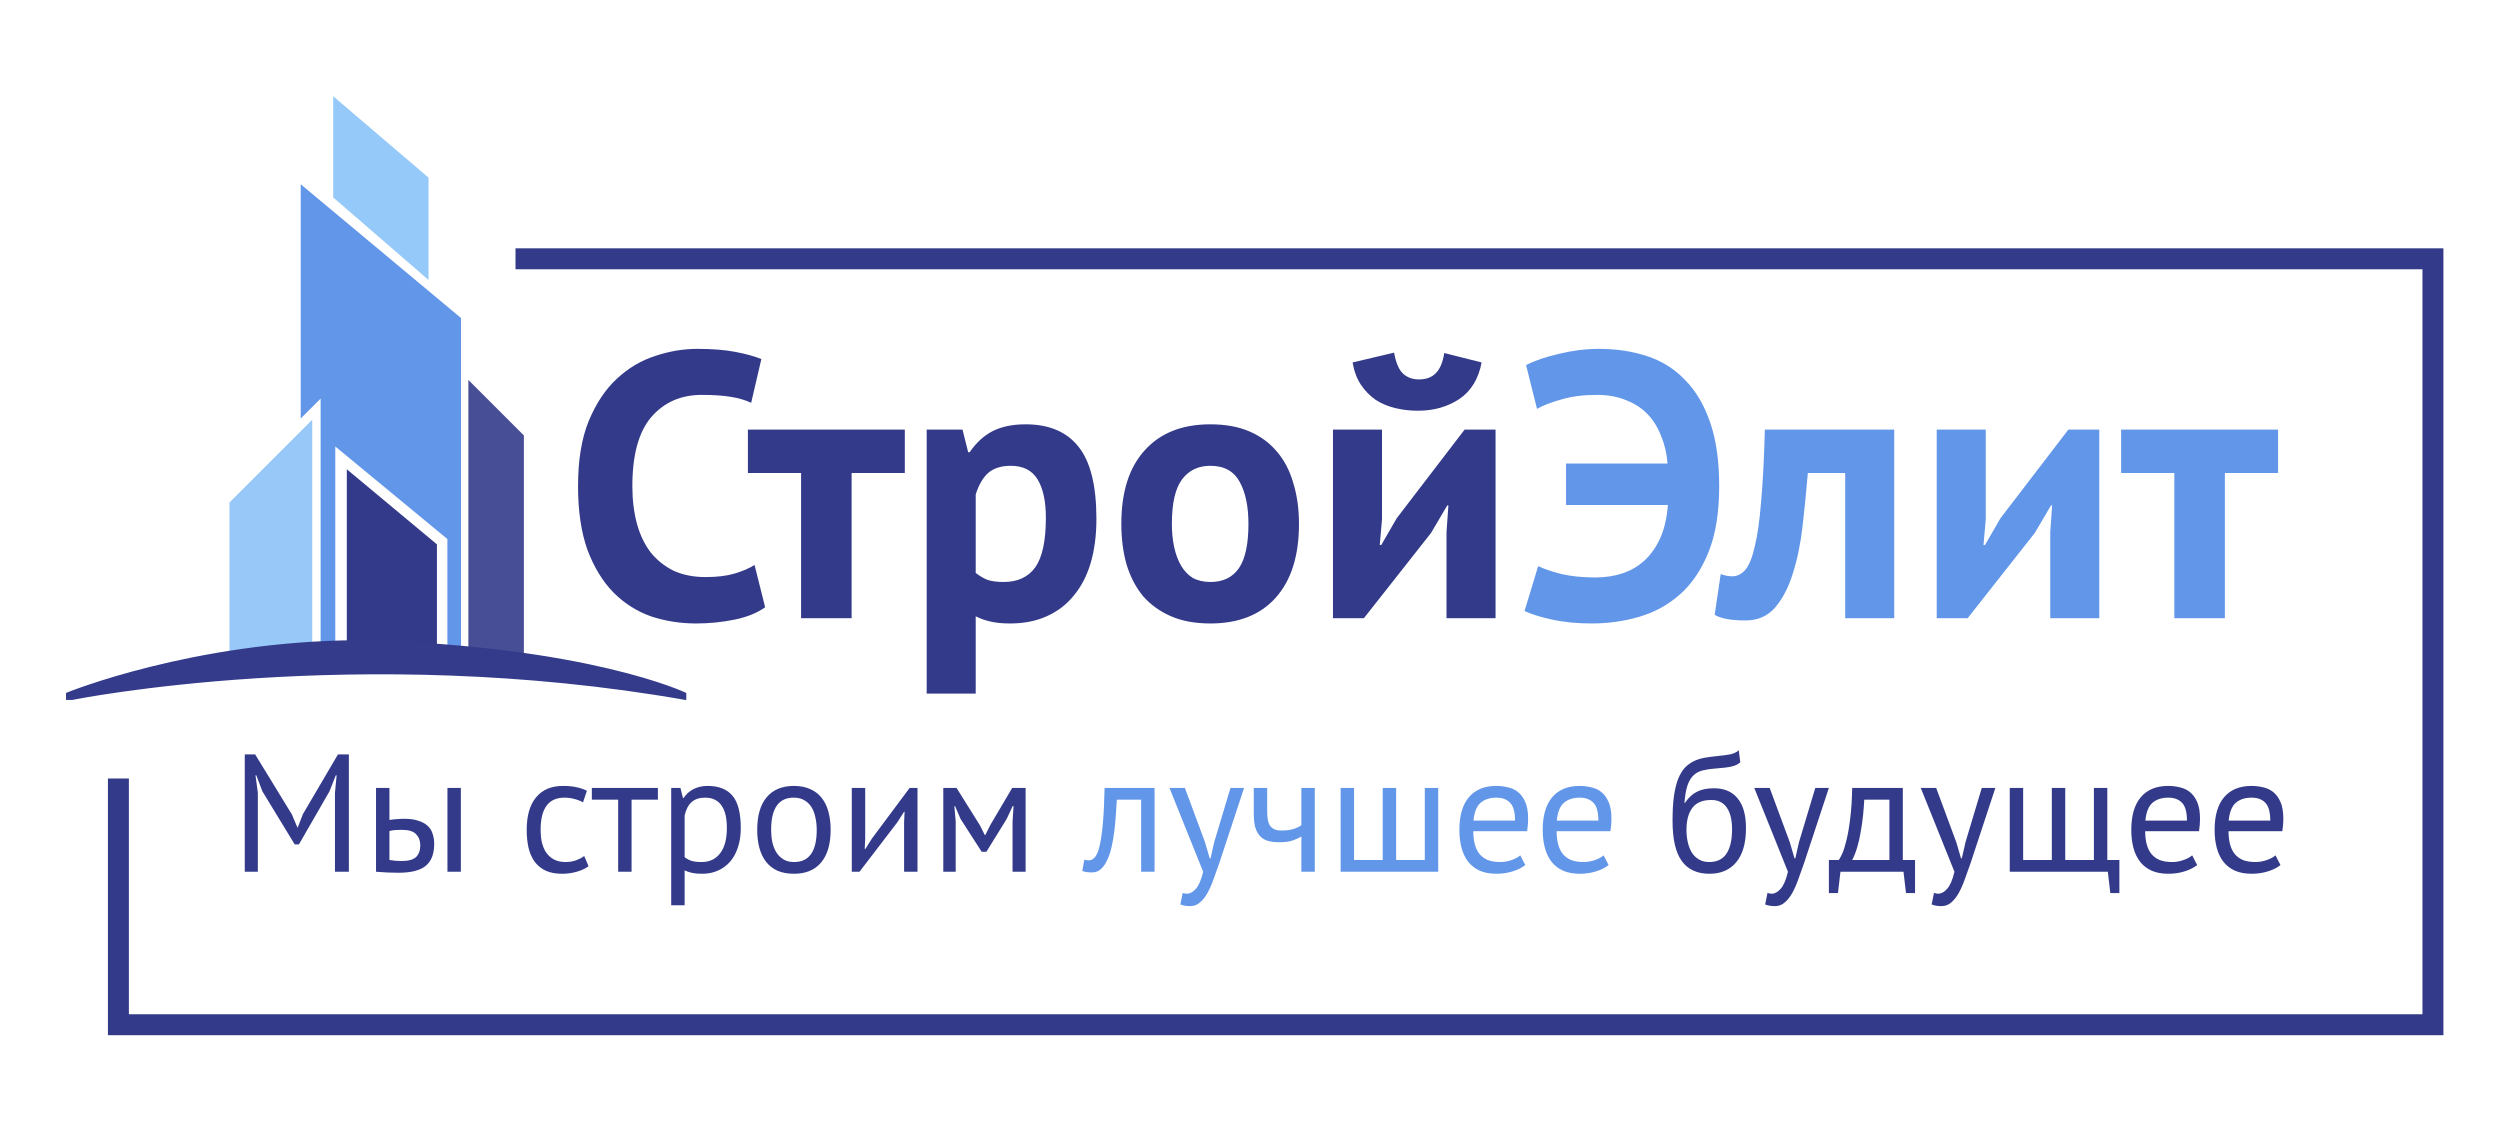
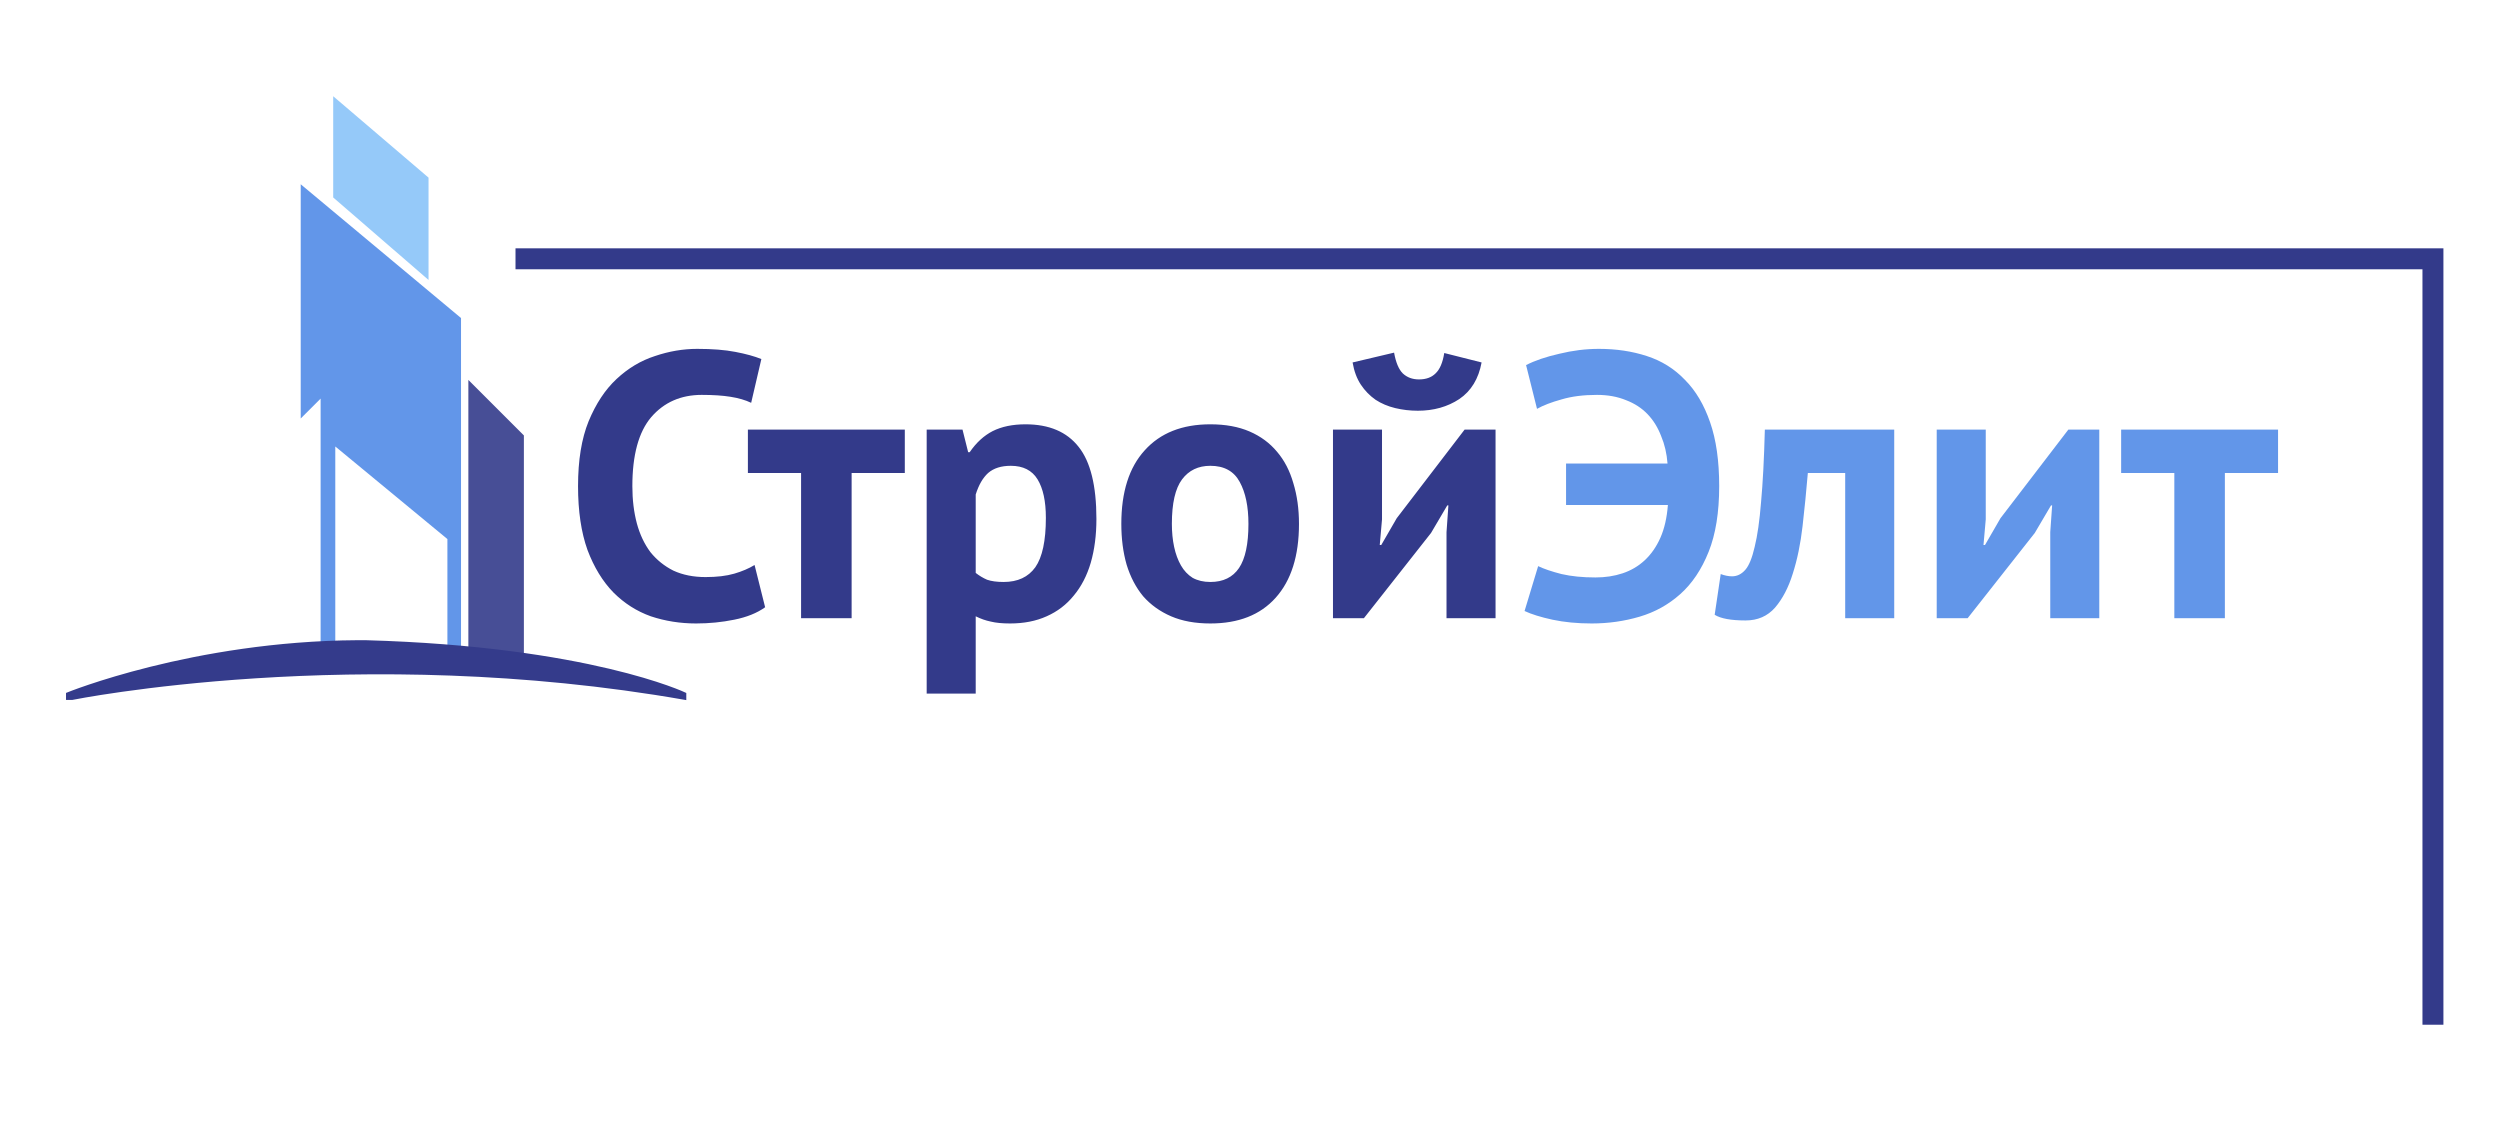
<svg xmlns="http://www.w3.org/2000/svg" width="1193" height="536" viewBox="0 0 1193 536" fill="none">
-   <rect width="1193" height="536" fill="white" />
-   <path d="M159.84 378.4L160.64 370H160.24L157.2 377.68L142.64 402.96H140.64L125.2 377.6L122.32 370H121.92L123.04 378.32V416H116.8V360H121.76L139.28 388.64L141.92 394.88H142.08L144.56 388.48L161.28 360H166.48V416H159.84V378.4ZM185.841 410.4C187.815 410.72 189.708 410.88 191.521 410.88C194.881 410.88 197.228 410.24 198.561 408.96C199.895 407.627 200.561 405.76 200.561 403.36C200.561 401.227 199.895 399.467 198.561 398.08C197.281 396.693 195.015 396 191.761 396C190.855 396 189.868 396.027 188.801 396.08C187.735 396.133 186.748 396.293 185.841 396.56V410.4ZM185.841 391.28C187.121 391.067 188.348 390.933 189.521 390.88C190.695 390.773 191.815 390.72 192.881 390.72C195.601 390.72 197.868 391.04 199.681 391.68C201.548 392.267 203.041 393.093 204.161 394.16C205.281 395.227 206.055 396.507 206.481 398C206.961 399.44 207.201 400.987 207.201 402.64C207.201 407.493 205.841 411.013 203.121 413.2C200.455 415.387 196.108 416.48 190.081 416.48C186.668 416.48 183.121 416.32 179.441 416V376H185.841V391.28ZM213.521 376H219.921V416H213.521V376ZM280.862 413.36C279.262 414.533 277.369 415.413 275.182 416C272.995 416.64 270.702 416.96 268.302 416.96C265.209 416.96 262.595 416.48 260.462 415.52C258.329 414.507 256.569 413.093 255.182 411.28C253.849 409.413 252.862 407.2 252.222 404.64C251.635 402.027 251.342 399.147 251.342 396C251.342 389.227 252.835 384.053 255.822 380.48C258.809 376.853 263.102 375.04 268.702 375.04C271.262 375.04 273.422 375.253 275.182 375.68C276.995 376.053 278.622 376.613 280.062 377.36L278.222 382.88C276.995 382.187 275.635 381.653 274.142 381.28C272.649 380.853 271.049 380.64 269.342 380.64C261.769 380.64 257.982 385.76 257.982 396C257.982 398.027 258.169 399.973 258.542 401.84C258.969 403.653 259.635 405.28 260.542 406.72C261.502 408.107 262.729 409.227 264.222 410.08C265.769 410.933 267.662 411.36 269.902 411.36C271.822 411.36 273.529 411.067 275.022 410.48C276.569 409.893 277.822 409.227 278.782 408.48L280.862 413.36ZM313.946 381.6H301.386V416H294.986V381.6H282.426V376H313.946V381.6ZM320.301 376H324.701L325.901 380.8H326.221C327.447 378.933 329.021 377.52 330.941 376.56C332.914 375.547 335.154 375.04 337.661 375.04C342.994 375.04 346.967 376.613 349.581 379.76C352.194 382.907 353.501 388.053 353.501 395.2C353.501 398.56 353.047 401.6 352.141 404.32C351.287 406.987 350.061 409.253 348.461 411.12C346.861 412.987 344.914 414.427 342.621 415.44C340.381 416.453 337.874 416.96 335.101 416.96C333.127 416.96 331.554 416.827 330.381 416.56C329.261 416.347 328.034 415.947 326.701 415.36V432H320.301V376ZM336.461 380.64C333.741 380.64 331.581 381.36 329.981 382.8C328.434 384.187 327.341 386.32 326.701 389.2V409.04C327.661 409.787 328.754 410.373 329.981 410.8C331.207 411.173 332.834 411.36 334.861 411.36C338.541 411.36 341.447 410 343.581 407.28C345.767 404.507 346.861 400.453 346.861 395.12C346.861 392.933 346.674 390.96 346.301 389.2C345.927 387.387 345.314 385.867 344.461 384.64C343.661 383.36 342.594 382.373 341.261 381.68C339.981 380.987 338.381 380.64 336.461 380.64ZM361.342 396C361.342 389.227 362.835 384.053 365.822 380.48C368.862 376.853 373.209 375.04 378.862 375.04C381.849 375.04 384.435 375.547 386.622 376.56C388.862 377.52 390.702 378.933 392.142 380.8C393.582 382.613 394.649 384.827 395.342 387.44C396.035 390 396.382 392.853 396.382 396C396.382 402.773 394.862 407.973 391.822 411.6C388.835 415.173 384.515 416.96 378.862 416.96C375.875 416.96 373.262 416.48 371.022 415.52C368.835 414.507 367.022 413.093 365.582 411.28C364.142 409.413 363.075 407.2 362.382 404.64C361.689 402.027 361.342 399.147 361.342 396ZM367.982 396C367.982 398.027 368.169 399.973 368.542 401.84C368.969 403.707 369.609 405.333 370.462 406.72C371.315 408.107 372.435 409.227 373.822 410.08C375.209 410.933 376.889 411.36 378.862 411.36C386.115 411.413 389.742 406.293 389.742 396C389.742 393.92 389.529 391.947 389.102 390.08C388.729 388.213 388.115 386.587 387.262 385.2C386.409 383.813 385.289 382.72 383.902 381.92C382.515 381.067 380.835 380.64 378.862 380.64C371.609 380.587 367.982 385.707 367.982 396ZM431.433 392.32L431.673 387.36H431.433L428.153 392.48L410.153 416H406.473V376H412.873V400.4L412.633 405.12H412.953L416.073 400.16L434.073 376H437.833V416H431.433V392.32ZM483.184 392.24L483.664 384.64H483.264L480.384 390.8L470.704 406.48H468.464L458.384 390.8L455.744 384.64H455.424L456.064 392.16V416H450.144V376H456.464L467.664 393.92L469.984 398.56H470.144L472.544 393.76L483.024 376H489.424V416H483.184V392.24ZM804.059 383.12C805.819 380.56 807.765 378.773 809.899 377.76C812.032 376.693 814.699 376.16 817.899 376.16C822.805 376.16 826.565 377.76 829.179 380.96C831.845 384.16 833.179 388.88 833.179 395.12C833.179 402.32 831.632 407.76 828.539 411.44C825.499 415.12 821.232 416.96 815.739 416.96C809.872 416.96 805.472 414.933 802.539 410.88C799.605 406.827 798.139 400.453 798.139 391.76C798.139 387.173 798.352 383.253 798.779 380C799.259 376.747 799.925 374 800.779 371.76C801.685 369.52 802.752 367.733 803.979 366.4C805.259 365.067 806.672 364.027 808.219 363.28C809.819 362.48 811.552 361.92 813.419 361.6C815.285 361.28 817.285 361.013 819.419 360.8C822.192 360.533 824.352 360.24 825.899 359.92C827.499 359.547 828.779 358.907 829.739 358L830.459 363.76C829.925 364.24 829.339 364.64 828.699 364.96C828.059 365.28 827.285 365.547 826.379 365.76C825.472 365.973 824.379 366.16 823.099 366.32C821.872 366.48 820.432 366.613 818.779 366.72C816.485 366.88 814.459 367.173 812.699 367.6C810.992 367.973 809.499 368.747 808.219 369.92C806.992 371.04 806.005 372.667 805.259 374.8C804.565 376.88 804.085 379.653 803.819 383.12H804.059ZM804.779 396.08C804.779 398.107 804.992 400.053 805.419 401.92C805.845 403.787 806.485 405.44 807.339 406.88C808.245 408.267 809.392 409.36 810.779 410.16C812.165 410.96 813.792 411.36 815.659 411.36C819.339 411.36 822.059 410.053 823.819 407.44C825.632 404.773 826.539 400.853 826.539 395.68C826.539 393.653 826.352 391.787 825.979 390.08C825.605 388.373 825.019 386.907 824.219 385.68C823.419 384.4 822.405 383.44 821.179 382.8C819.952 382.107 818.485 381.76 816.779 381.76C812.619 381.707 809.579 382.933 807.659 385.44C805.739 387.893 804.779 391.44 804.779 396.08ZM854.092 401.92L856.332 409.6H856.732L858.492 401.84L866.252 376H872.732L860.892 411.92C859.985 414.533 859.079 417.067 858.172 419.52C857.319 421.973 856.359 424.16 855.292 426.08C854.225 428 853.025 429.52 851.692 430.64C850.359 431.813 848.812 432.4 847.052 432.4C845.132 432.4 843.559 432.133 842.332 431.6L843.452 426.08C844.145 426.347 844.812 426.48 845.452 426.48C846.945 426.48 848.385 425.68 849.772 424.08C851.159 422.533 852.305 419.84 853.212 416L837.132 376H844.492L854.092 401.92ZM913.864 426.16H909.544L908.344 416H878.264L877.064 426.16H872.744V410.4H877.464C877.89 409.813 878.45 408.773 879.144 407.28C879.837 405.733 880.504 403.6 881.144 400.88C881.837 398.107 882.424 394.693 882.904 390.64C883.437 386.533 883.757 381.653 883.864 376H908.024V410.4H913.864V426.16ZM901.624 410.4V381.6H889.624C889.517 383.84 889.33 386.293 889.064 388.96C888.797 391.573 888.424 394.213 887.944 396.88C887.517 399.493 886.957 401.973 886.264 404.32C885.57 406.667 884.77 408.693 883.864 410.4H901.624ZM933.545 401.92L935.785 409.6H936.185L937.945 401.84L945.705 376H952.185L940.345 411.92C939.438 414.533 938.532 417.067 937.625 419.52C936.772 421.973 935.812 424.16 934.745 426.08C933.678 428 932.478 429.52 931.145 430.64C929.812 431.813 928.265 432.4 926.505 432.4C924.585 432.4 923.012 432.133 921.785 431.6L922.905 426.08C923.598 426.347 924.265 426.48 924.905 426.48C926.398 426.48 927.838 425.68 929.225 424.08C930.612 422.533 931.758 419.84 932.665 416L916.585 376H923.945L933.545 401.92ZM1011.37 426.16H1007.05L1005.85 416H959.051V376H965.451V410.4H979.131V376H985.531V410.4H999.211V376H1005.61V410.4H1011.37V426.16ZM1048.49 412.8C1046.89 414.08 1044.86 415.093 1042.41 415.84C1040.01 416.587 1037.45 416.96 1034.73 416.96C1031.69 416.96 1029.05 416.48 1026.81 415.52C1024.57 414.507 1022.73 413.093 1021.29 411.28C1019.85 409.413 1018.78 407.2 1018.09 404.64C1017.39 402.08 1017.05 399.2 1017.05 396C1017.05 389.173 1018.57 383.973 1021.61 380.4C1024.65 376.827 1028.99 375.04 1034.65 375.04C1036.46 375.04 1038.27 375.253 1040.09 375.68C1041.9 376.053 1043.53 376.8 1044.97 377.92C1046.41 379.04 1047.58 380.64 1048.49 382.72C1049.39 384.747 1049.85 387.44 1049.85 390.8C1049.85 392.56 1049.69 394.507 1049.37 396.64H1023.68C1023.68 398.987 1023.93 401.067 1024.41 402.88C1024.89 404.693 1025.63 406.24 1026.65 407.52C1027.66 408.747 1028.97 409.707 1030.57 410.4C1032.22 411.04 1034.22 411.36 1036.57 411.36C1038.38 411.36 1040.19 411.04 1042.01 410.4C1043.82 409.76 1045.18 409.013 1046.09 408.16L1048.49 412.8ZM1034.73 380.64C1031.58 380.64 1029.05 381.467 1027.13 383.12C1025.26 384.773 1024.14 387.6 1023.77 391.6H1043.61C1043.61 387.547 1042.83 384.72 1041.29 383.12C1039.74 381.467 1037.55 380.64 1034.73 380.64ZM1088.25 412.8C1086.65 414.08 1084.62 415.093 1082.17 415.84C1079.77 416.587 1077.21 416.96 1074.49 416.96C1071.45 416.96 1068.81 416.48 1066.57 415.52C1064.33 414.507 1062.49 413.093 1061.05 411.28C1059.61 409.413 1058.54 407.2 1057.85 404.64C1057.16 402.08 1056.81 399.2 1056.81 396C1056.81 389.173 1058.33 383.973 1061.37 380.4C1064.41 376.827 1068.76 375.04 1074.41 375.04C1076.22 375.04 1078.04 375.253 1079.85 375.68C1081.66 376.053 1083.29 376.8 1084.73 377.92C1086.17 379.04 1087.34 380.64 1088.25 382.72C1089.16 384.747 1089.61 387.44 1089.61 390.8C1089.61 392.56 1089.45 394.507 1089.13 396.64H1063.45C1063.45 398.987 1063.69 401.067 1064.17 402.88C1064.65 404.693 1065.4 406.24 1066.41 407.52C1067.42 408.747 1068.73 409.707 1070.33 410.4C1071.98 411.04 1073.98 411.36 1076.33 411.36C1078.14 411.36 1079.96 411.04 1081.77 410.4C1083.58 409.76 1084.94 409.013 1085.85 408.16L1088.25 412.8ZM1074.49 380.64C1071.34 380.64 1068.81 381.467 1066.89 383.12C1065.02 384.773 1063.9 387.6 1063.53 391.6H1083.37C1083.37 387.547 1082.6 384.72 1081.05 383.12C1079.5 381.467 1077.32 380.64 1074.49 380.64Z" fill="#333A8A" />
-   <path d="M544.555 381.6H532.955C532.795 383.84 532.635 386.267 532.475 388.88C532.315 391.44 532.075 394.027 531.755 396.64C531.435 399.2 531.008 401.68 530.475 404.08C529.942 406.427 529.248 408.507 528.395 410.32C527.595 412.133 526.582 413.6 525.355 414.72C524.182 415.787 522.768 416.32 521.115 416.32C520.102 416.32 519.222 416.267 518.475 416.16C517.728 416.053 517.062 415.867 516.475 415.6L517.435 410.24C518.075 410.453 518.768 410.56 519.515 410.56C520.582 410.56 521.542 410.107 522.395 409.2C523.248 408.293 523.995 406.587 524.635 404.08C525.275 401.52 525.808 398 526.235 393.52C526.662 389.04 526.955 383.2 527.115 376H550.955V416H544.555V381.6ZM575.029 401.92L577.269 409.6H577.669L579.429 401.84L587.189 376H593.669L581.829 411.92C580.923 414.533 580.016 417.067 579.109 419.52C578.256 421.973 577.296 424.16 576.229 426.08C575.163 428 573.963 429.52 572.629 430.64C571.296 431.813 569.749 432.4 567.989 432.4C566.069 432.4 564.496 432.133 563.269 431.6L564.389 426.08C565.083 426.347 565.749 426.48 566.389 426.48C567.883 426.48 569.323 425.68 570.709 424.08C572.096 422.533 573.243 419.84 574.149 416L558.069 376H565.429L575.029 401.92ZM604.695 376V386.88C604.695 388.32 604.775 389.627 604.935 390.8C605.095 391.92 605.415 392.907 605.895 393.76C606.375 394.56 607.068 395.2 607.975 395.68C608.882 396.107 610.082 396.32 611.575 396.32C613.975 396.32 615.948 396.053 617.495 395.52C619.042 394.987 620.215 394.4 621.015 393.76V376H627.415V416H621.015V399.2C620.162 399.733 618.882 400.32 617.175 400.96C615.522 401.6 613.228 401.92 610.295 401.92C608.322 401.92 606.588 401.707 605.095 401.28C603.602 400.853 602.348 400.107 601.335 399.04C600.322 397.973 599.548 396.56 599.015 394.8C598.535 393.04 598.295 390.827 598.295 388.16V376H604.695ZM639.754 416V376H646.154V410.4H659.834V376H666.234V410.4H679.914V376H686.314V416H639.754ZM727.86 412.8C726.26 414.08 724.233 415.093 721.78 415.84C719.38 416.587 716.82 416.96 714.1 416.96C711.06 416.96 708.42 416.48 706.18 415.52C703.94 414.507 702.1 413.093 700.66 411.28C699.22 409.413 698.153 407.2 697.46 404.64C696.767 402.08 696.42 399.2 696.42 396C696.42 389.173 697.94 383.973 700.98 380.4C704.02 376.827 708.367 375.04 714.02 375.04C715.833 375.04 717.647 375.253 719.46 375.68C721.273 376.053 722.9 376.8 724.34 377.92C725.78 379.04 726.953 380.64 727.86 382.72C728.767 384.747 729.22 387.44 729.22 390.8C729.22 392.56 729.06 394.507 728.74 396.64H703.06C703.06 398.987 703.3 401.067 703.78 402.88C704.26 404.693 705.007 406.24 706.02 407.52C707.033 408.747 708.34 409.707 709.94 410.4C711.593 411.04 713.593 411.36 715.94 411.36C717.753 411.36 719.567 411.04 721.38 410.4C723.193 409.76 724.553 409.013 725.46 408.16L727.86 412.8ZM714.1 380.64C710.953 380.64 708.42 381.467 706.5 383.12C704.633 384.773 703.513 387.6 703.14 391.6H722.98C722.98 387.547 722.207 384.72 720.66 383.12C719.113 381.467 716.927 380.64 714.1 380.64ZM767.626 412.8C766.026 414.08 763.999 415.093 761.546 415.84C759.146 416.587 756.586 416.96 753.866 416.96C750.826 416.96 748.186 416.48 745.946 415.52C743.706 414.507 741.866 413.093 740.426 411.28C738.986 409.413 737.919 407.2 737.226 404.64C736.532 402.08 736.186 399.2 736.186 396C736.186 389.173 737.706 383.973 740.746 380.4C743.786 376.827 748.132 375.04 753.786 375.04C755.599 375.04 757.412 375.253 759.226 375.68C761.039 376.053 762.666 376.8 764.106 377.92C765.546 379.04 766.719 380.64 767.626 382.72C768.532 384.747 768.986 387.44 768.986 390.8C768.986 392.56 768.826 394.507 768.506 396.64H742.826C742.826 398.987 743.066 401.067 743.546 402.88C744.026 404.693 744.772 406.24 745.786 407.52C746.799 408.747 748.106 409.707 749.706 410.4C751.359 411.04 753.359 411.36 755.706 411.36C757.519 411.36 759.332 411.04 761.146 410.4C762.959 409.76 764.319 409.013 765.226 408.16L767.626 412.8ZM753.866 380.64C750.719 380.64 748.186 381.467 746.266 383.12C744.399 384.773 743.279 387.6 742.906 391.6H762.746C762.746 387.547 761.972 384.72 760.426 383.12C758.879 381.467 756.692 380.64 753.866 380.64Z" fill="#6296E9" />
-   <path d="M148.5 201.5V306.5L110 310.5V240L148.5 201.5Z" fill="#98C8F8" stroke="#98C8F8" />
  <path d="M153.5 189V306.5H159.5V212L214 257V310H219.5V152L144 89V198.5L153.5 189Z" fill="#6296E9" stroke="#6296E9" />
  <path d="M249.5 208V314H224V182.5L249.5 208Z" fill="#474E96" stroke="#474E96" />
-   <path d="M166 225V307H208V260L166 225Z" fill="#333A8A" stroke="#333A8A" />
  <path d="M170.5 306C92 306.5 32 331 32 331V333.5H34.5C34.5 333.5 170.5 306 327 333.5V331C327 331 281 309 174.5 306H170.5Z" fill="#343B8B" stroke="#343B8B" />
  <path d="M204 132.5L159.5 94V47L204 85V132.5Z" fill="#95C9F9" stroke="#95C9F9" />
-   <path d="M246 123.5H1161V489H56.5V371.5" stroke="#333A8A" stroke-width="10" />
+   <path d="M246 123.5H1161V489V371.5" stroke="#333A8A" stroke-width="10" />
  <path d="M365.12 289.78C361.28 292.54 356.36 294.52 350.36 295.72C344.48 296.92 338.42 297.52 332.18 297.52C324.62 297.52 317.42 296.38 310.58 294.1C303.86 291.7 297.92 287.92 292.76 282.76C287.6 277.48 283.46 270.7 280.34 262.42C277.34 254.02 275.84 243.88 275.84 232C275.84 219.64 277.52 209.32 280.88 201.04C284.36 192.64 288.8 185.92 294.2 180.88C299.72 175.72 305.84 172.06 312.56 169.9C319.28 167.62 326 166.48 332.72 166.48C339.92 166.48 345.98 166.96 350.9 167.92C355.94 168.88 360.08 170.02 363.32 171.34L358.46 192.22C355.7 190.9 352.4 189.94 348.56 189.34C344.84 188.74 340.28 188.44 334.88 188.44C324.92 188.44 316.88 191.98 310.76 199.06C304.76 206.14 301.76 217.12 301.76 232C301.76 238.48 302.48 244.42 303.92 249.82C305.36 255.1 307.52 259.66 310.4 263.5C313.4 267.22 317.06 270.16 321.38 272.32C325.82 274.36 330.92 275.38 336.68 275.38C342.08 275.38 346.64 274.84 350.36 273.76C354.08 272.68 357.32 271.3 360.08 269.62L365.12 289.78ZM431.775 225.7H406.395V295H382.275V225.7H356.895V205H431.775V225.7ZM442.209 205H459.309L462.009 215.8H462.729C465.849 211.24 469.509 207.88 473.709 205.72C478.029 203.56 483.249 202.48 489.369 202.48C500.649 202.48 509.109 206.08 514.749 213.28C520.389 220.36 523.209 231.82 523.209 247.66C523.209 255.34 522.309 262.3 520.509 268.54C518.709 274.66 516.009 279.88 512.409 284.2C508.929 288.52 504.609 291.82 499.449 294.1C494.409 296.38 488.589 297.52 481.989 297.52C478.269 297.52 475.209 297.22 472.809 296.62C470.409 296.14 468.009 295.3 465.609 294.1V331H442.209V205ZM482.349 222.28C477.789 222.28 474.189 223.42 471.549 225.7C469.029 227.98 467.049 231.4 465.609 235.96V273.4C467.289 274.72 469.089 275.8 471.009 276.64C473.049 277.36 475.689 277.72 478.929 277.72C485.649 277.72 490.689 275.38 494.049 270.7C497.409 265.9 499.089 258.04 499.089 247.12C499.089 239.2 497.769 233.08 495.129 228.76C492.489 224.44 488.229 222.28 482.349 222.28ZM535.096 250C535.096 234.76 538.816 223.06 546.256 214.9C553.696 206.62 564.136 202.48 577.576 202.48C584.776 202.48 591.016 203.62 596.296 205.9C601.576 208.18 605.956 211.42 609.436 215.62C612.916 219.7 615.496 224.68 617.176 230.56C618.976 236.44 619.876 242.92 619.876 250C619.876 265.24 616.156 277 608.716 285.28C601.396 293.44 591.016 297.52 577.576 297.52C570.376 297.52 564.136 296.38 558.856 294.1C553.576 291.82 549.136 288.64 545.536 284.56C542.056 280.36 539.416 275.32 537.616 269.44C535.936 263.56 535.096 257.08 535.096 250ZM559.216 250C559.216 253.96 559.576 257.62 560.296 260.98C561.016 264.34 562.096 267.28 563.536 269.8C564.976 272.32 566.836 274.3 569.116 275.74C571.516 277.06 574.336 277.72 577.576 277.72C583.696 277.72 588.256 275.5 591.256 271.06C594.256 266.62 595.756 259.6 595.756 250C595.756 241.72 594.376 235.06 591.616 230.02C588.856 224.86 584.176 222.28 577.576 222.28C571.816 222.28 567.316 224.44 564.076 228.76C560.836 233.08 559.216 240.16 559.216 250ZM690.276 253.96L691.176 241.18H690.636L682.896 254.32L650.856 295H636.096V205H659.496V247.84L658.416 260.08H659.136L666.516 247.3L698.916 205H713.676V295H690.276V253.96ZM665.256 168.28C666.096 172.96 667.476 176.26 669.396 178.18C671.436 180.1 674.016 181.06 677.136 181.06C680.496 181.06 683.136 180.1 685.056 178.18C687.096 176.26 688.476 173.02 689.196 168.46L707.016 172.96C705.576 180.76 702.036 186.58 696.396 190.42C690.756 194.14 684.156 196 676.596 196C672.876 196 669.276 195.58 665.796 194.74C662.316 193.9 659.196 192.58 656.436 190.78C653.676 188.86 651.336 186.46 649.416 183.58C647.496 180.7 646.176 177.16 645.456 172.96L665.256 168.28Z" fill="#333A8A" />
  <path d="M747.322 221.2H795.742C795.382 216.4 794.362 212.02 792.682 208.06C791.122 203.98 788.962 200.5 786.202 197.62C783.442 194.74 780.022 192.52 775.942 190.96C771.862 189.28 767.242 188.44 762.082 188.44C755.602 188.44 749.962 189.16 745.162 190.6C740.362 191.92 736.462 193.42 733.462 195.1L728.242 174.22C732.442 172.06 737.722 170.26 744.082 168.82C750.442 167.26 756.742 166.48 762.982 166.48C771.262 166.48 778.882 167.62 785.842 169.9C792.922 172.18 798.982 175.96 804.022 181.24C809.182 186.4 813.202 193.18 816.082 201.58C818.962 209.86 820.402 220 820.402 232C820.402 244.48 818.722 254.92 815.362 263.32C812.002 271.72 807.502 278.44 801.862 283.48C796.222 288.52 789.742 292.12 782.422 294.28C775.102 296.44 767.482 297.52 759.562 297.52C752.722 297.52 746.482 296.92 740.842 295.72C735.322 294.52 730.882 293.14 727.522 291.58L734.002 270.16C736.762 271.48 740.482 272.74 745.162 273.94C749.842 275.02 755.242 275.56 761.362 275.56C766.042 275.56 770.362 274.9 774.322 273.58C778.282 272.26 781.762 270.22 784.762 267.46C787.882 264.58 790.402 260.98 792.322 256.66C794.242 252.34 795.442 247.12 795.922 241H747.322V221.2ZM880.525 225.7H862.705C861.985 234.22 861.145 242.68 860.185 251.08C859.225 259.48 857.665 267.04 855.505 273.76C853.465 280.36 850.645 285.76 847.045 289.96C843.445 294.04 838.765 296.08 833.005 296.08C826.045 296.08 821.125 295.18 818.245 293.38L821.125 273.94C823.045 274.66 824.845 275.02 826.525 275.02C828.925 275.02 831.025 274 832.825 271.96C834.625 269.92 836.125 266.26 837.325 260.98C838.645 255.7 839.665 248.56 840.385 239.56C841.225 230.44 841.825 218.92 842.185 205H903.925V295H880.525V225.7ZM978.381 253.96L979.281 241.18H978.741L971.001 254.32L938.961 295H924.201V205H947.601V247.84L946.521 260.08H947.241L954.621 247.3L987.021 205H1001.78V295H978.381V253.96ZM1087.09 225.7H1061.71V295H1037.59V225.7H1012.21V205H1087.09V225.7Z" fill="#6296E9" />
</svg>